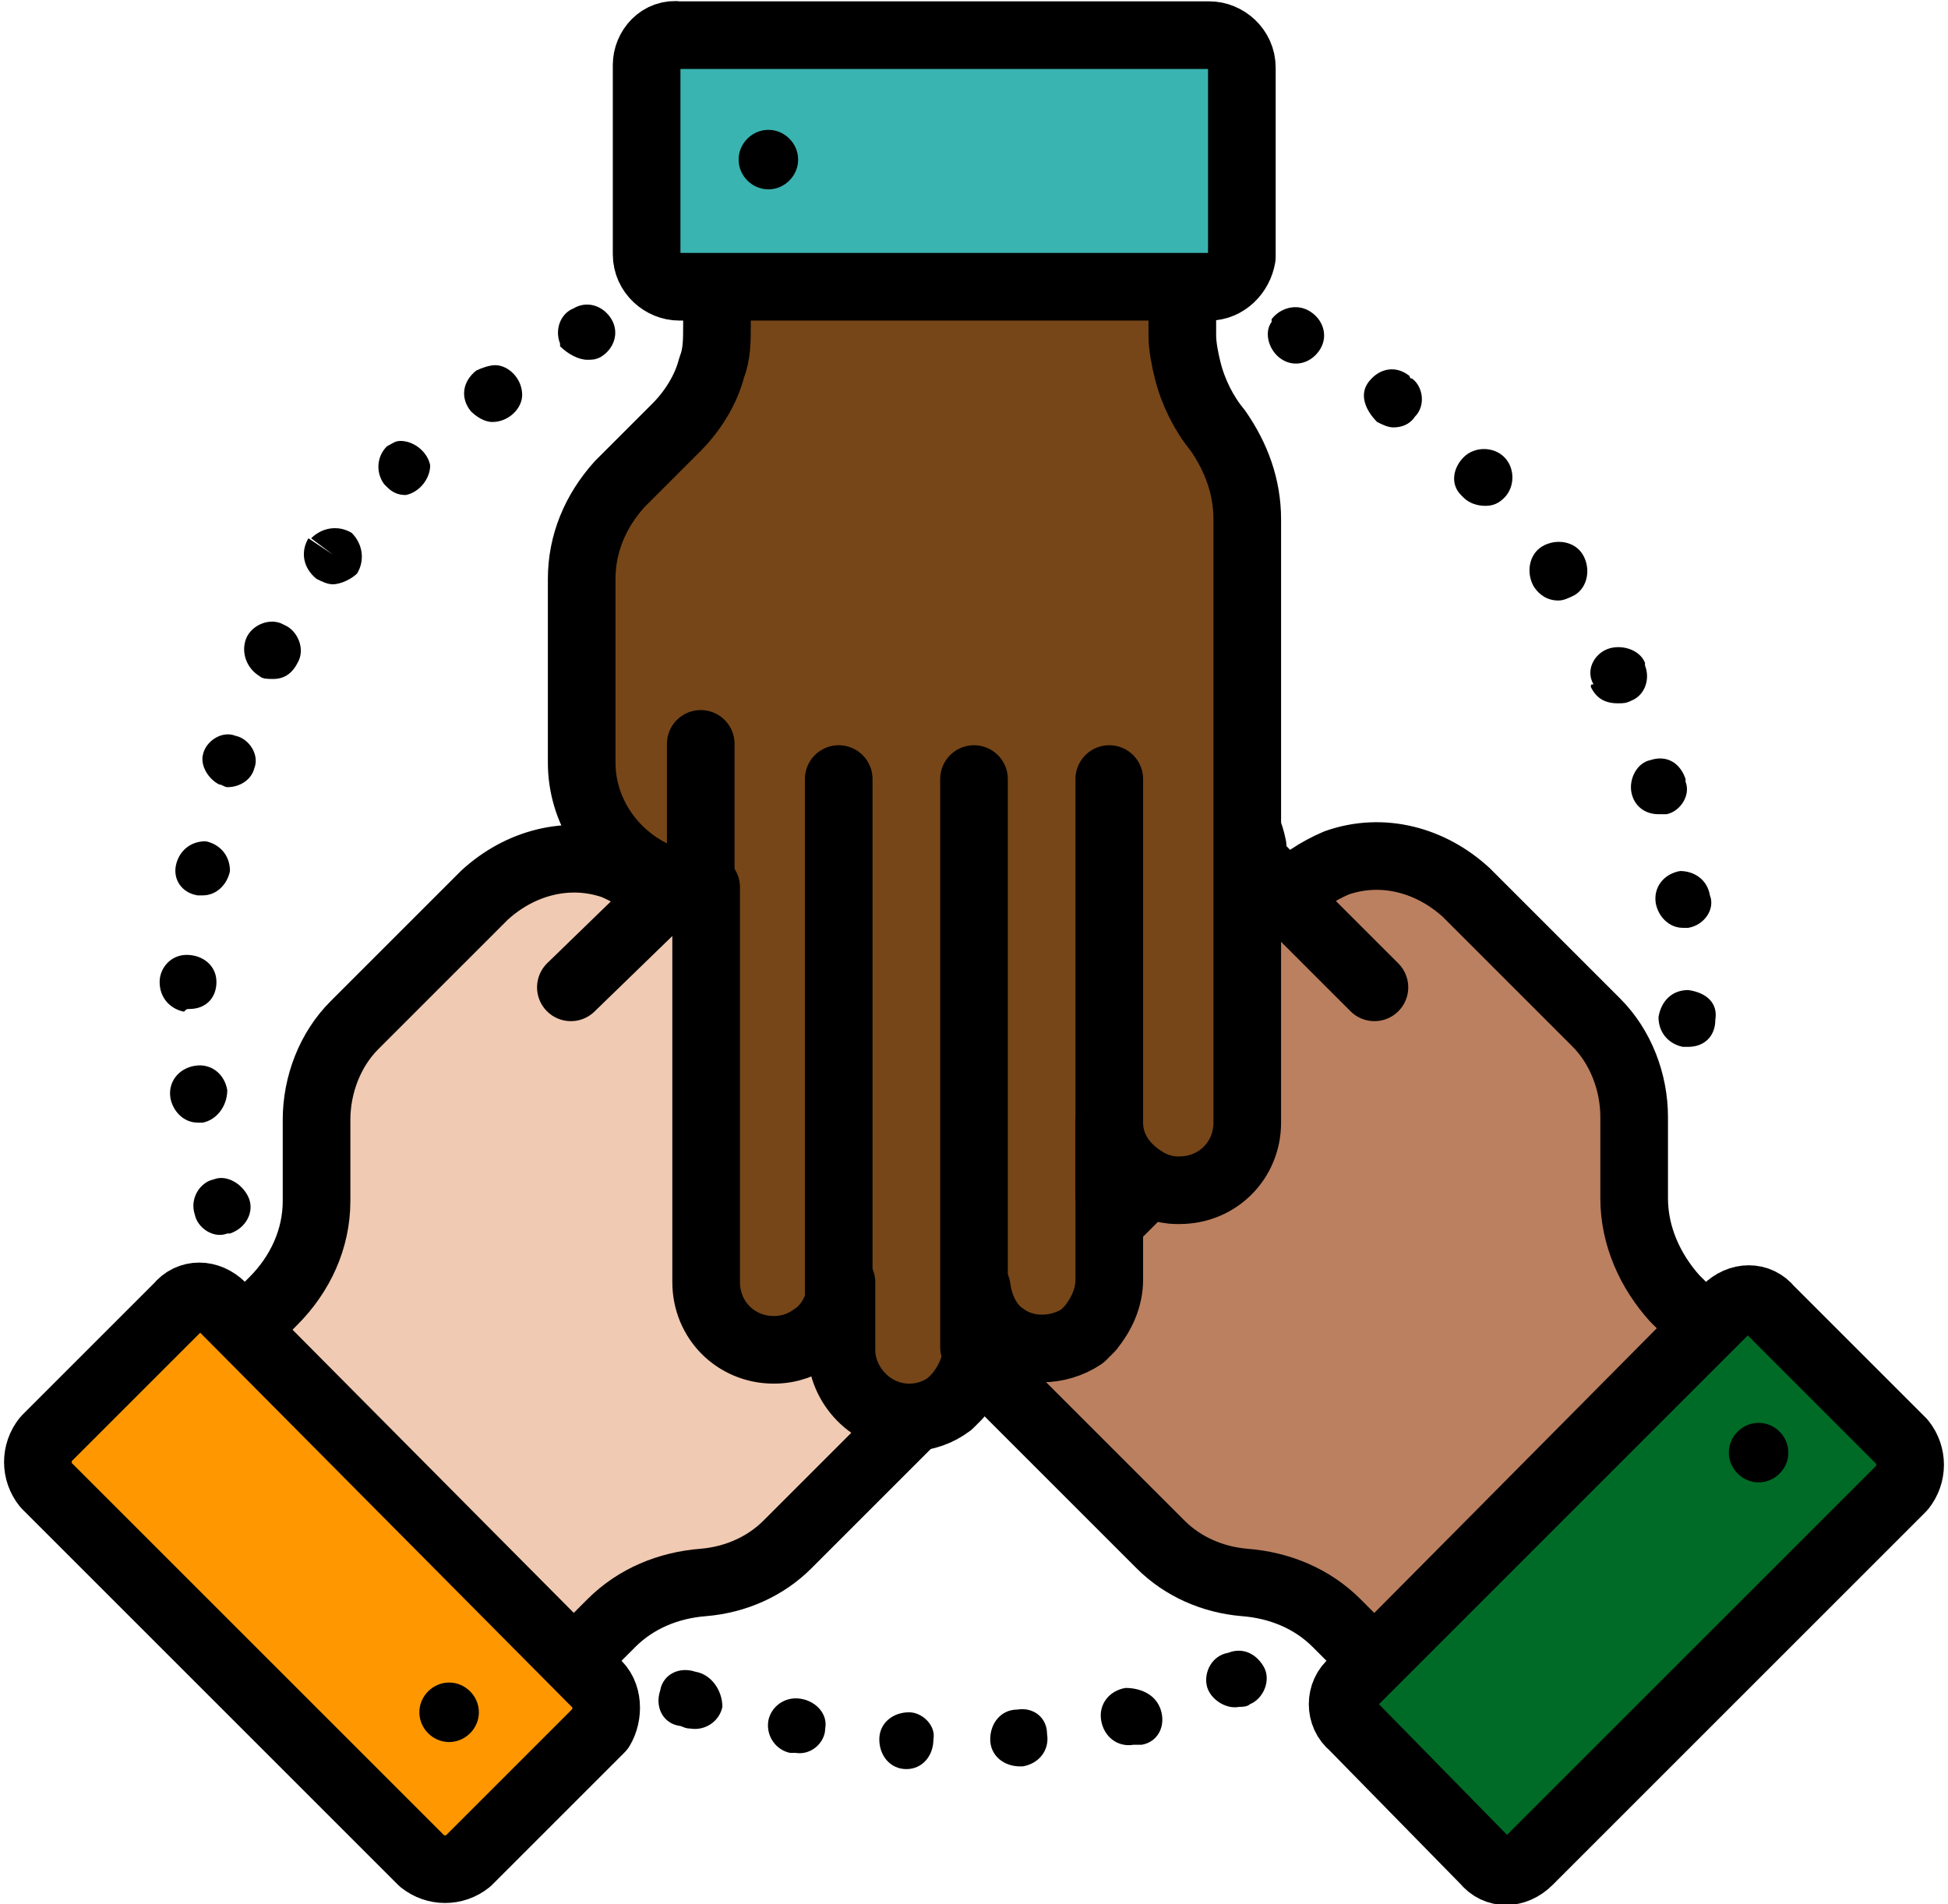
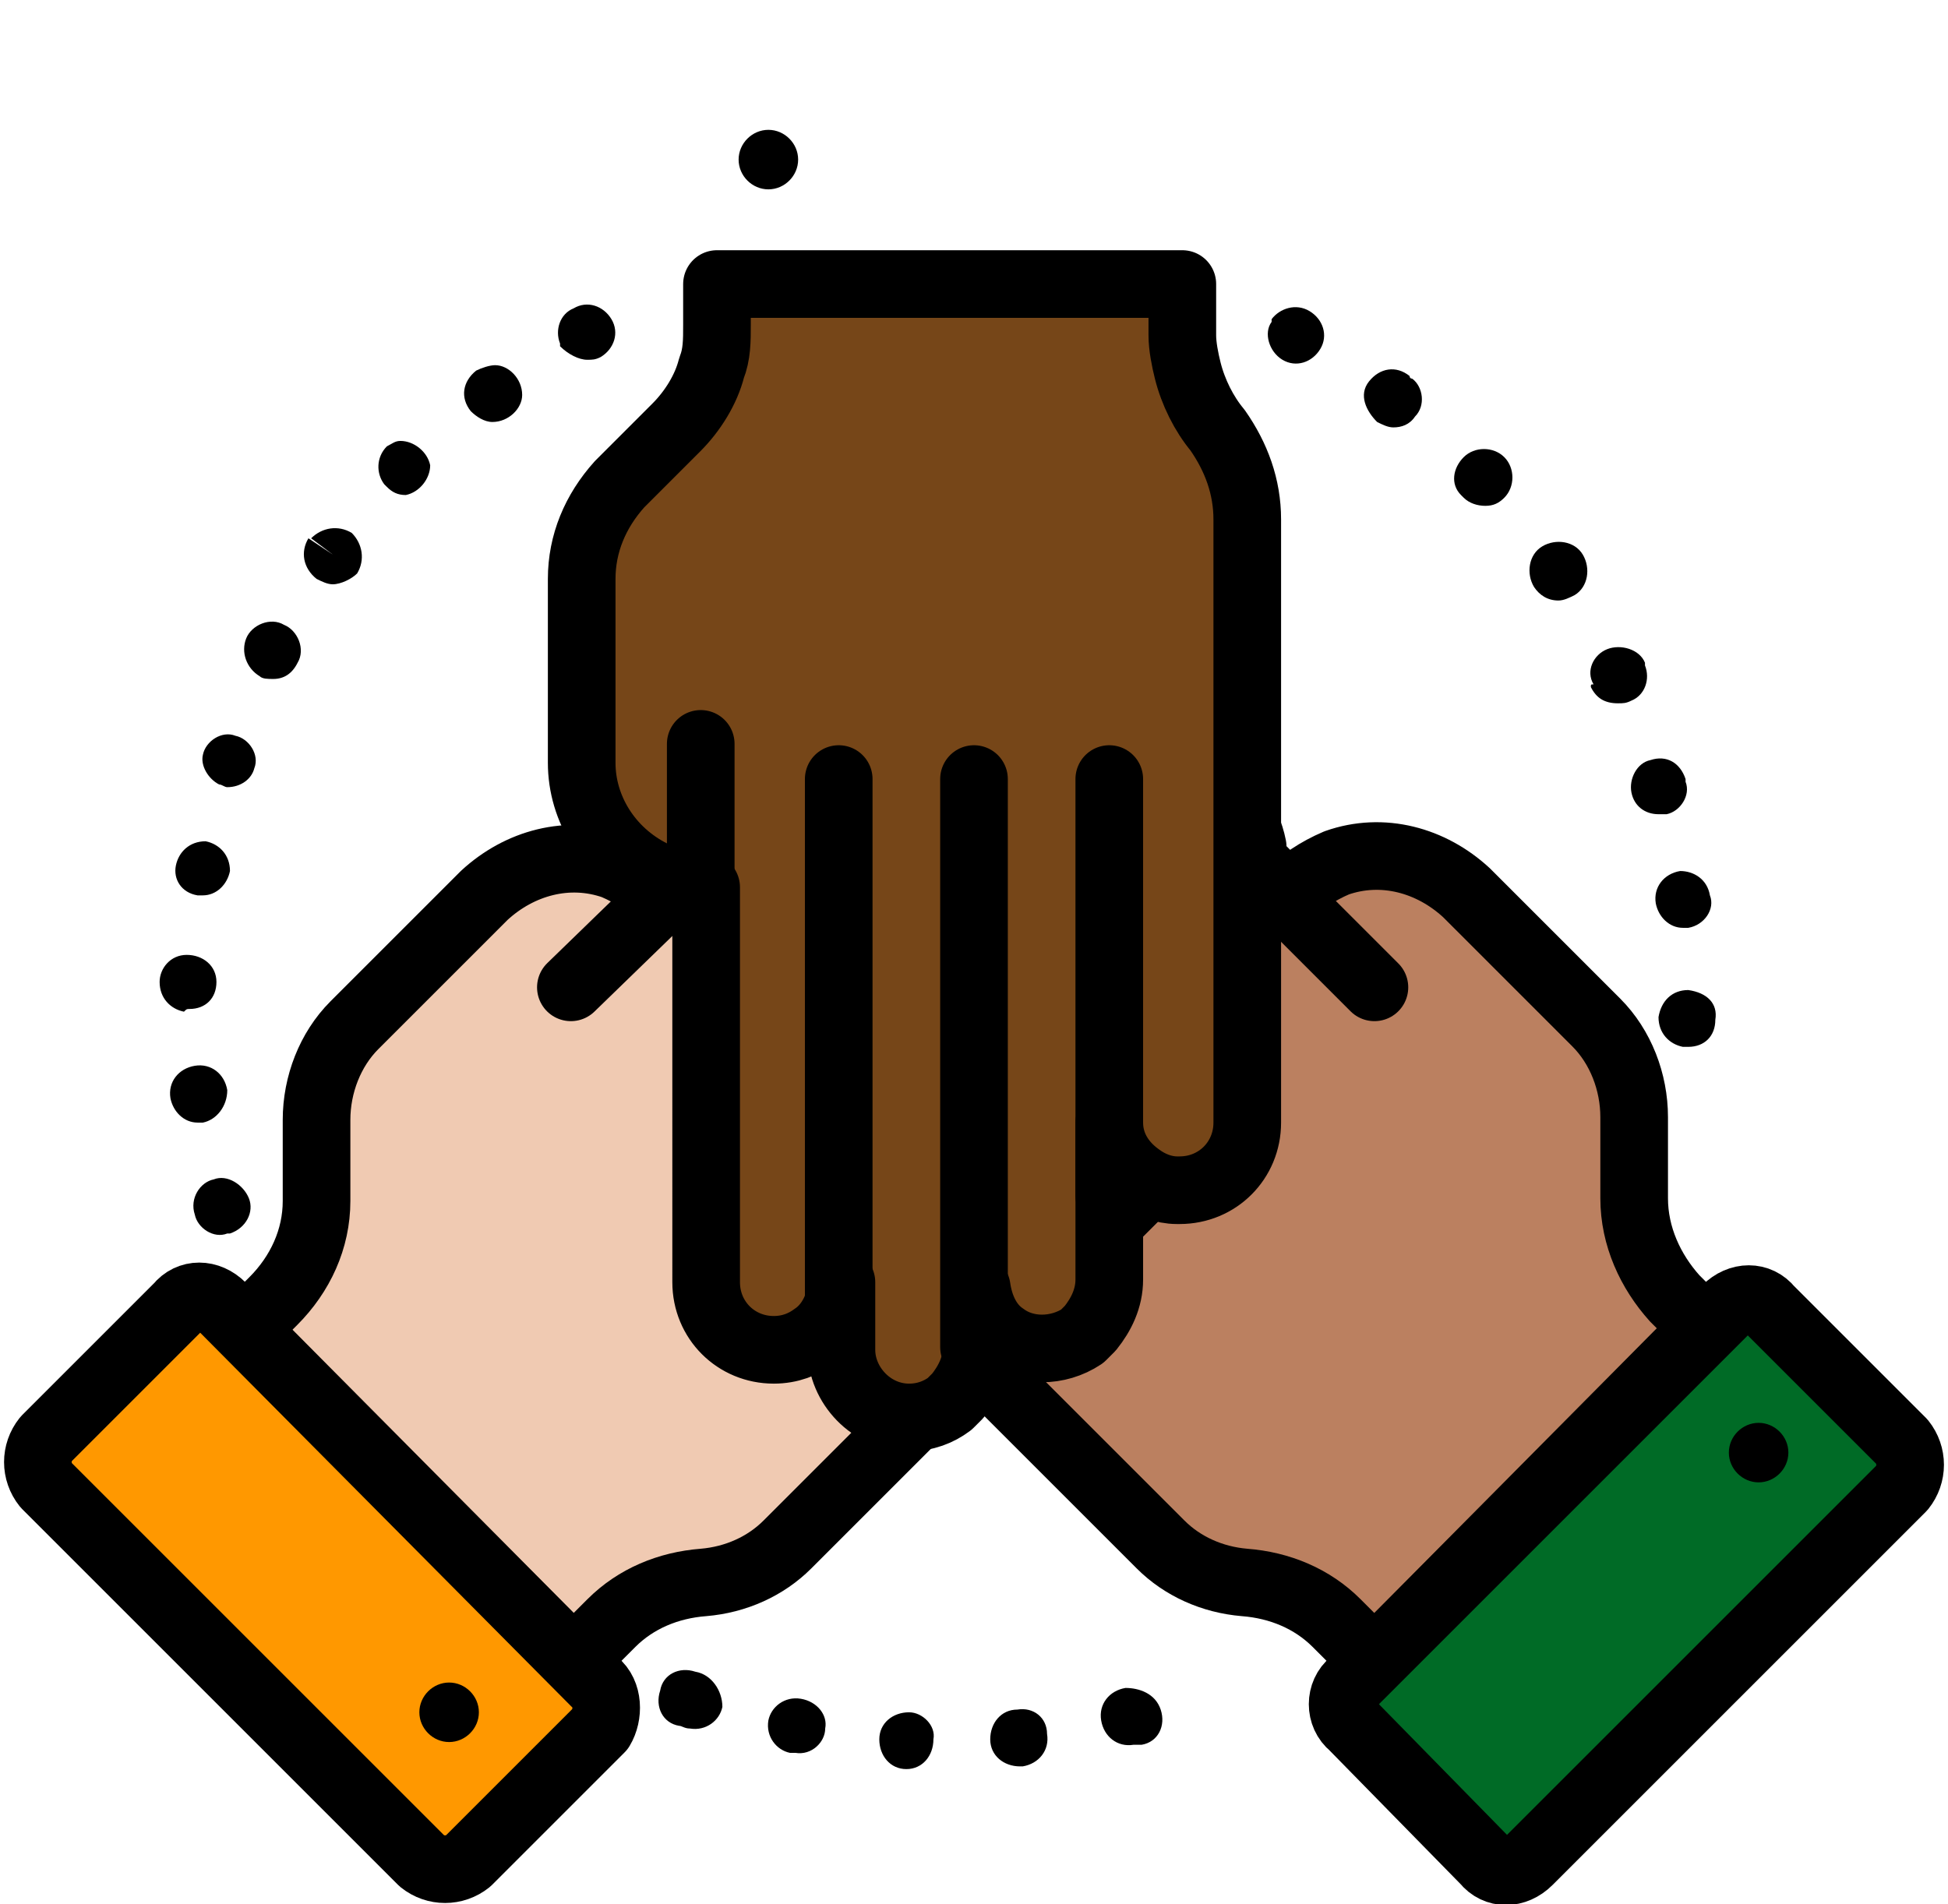
<svg xmlns="http://www.w3.org/2000/svg" version="1.1" id="Layer_1" x="0px" y="0px" viewBox="0 0 72 70.4" style="enable-background:new 0 0 72 70.4;" xml:space="preserve">
  <style type="text/css">
	.st0{fill:#BB8060;stroke:#000000;stroke-width:2.5;stroke-linecap:round;stroke-linejoin:round;}
	.st1{fill:#006B26;stroke:#000000;stroke-width:2.5;stroke-linecap:round;stroke-linejoin:round;}
	.st2{fill:#F0CAB2;stroke:#000000;stroke-width:2.5;stroke-linecap:round;stroke-linejoin:round;}
	.st3{fill:#FF9800;stroke:#000000;stroke-width:2.5;stroke-linecap:round;stroke-linejoin:round;}
	.st4{fill:#FEDFC5;}
	.st5{fill:#764618;stroke:#000000;stroke-width:2.5;stroke-linecap:round;stroke-linejoin:round;}
	.st6{fill:#3AB4B1;stroke:#000000;stroke-width:2.5;stroke-linecap:round;stroke-linejoin:round;}
	.st7{fill:none;stroke:#000000;stroke-width:2.5;stroke-linecap:round;stroke-linejoin:round;}
</style>
  <g id="Layer_2_00000078022619325769221180000014258497694853396373_">
    <g id="Layer_1-2">
      <g id="collaboration-color">
        <path class="st0" d="M42.9,57.1L27.1,41.3c-1-0.9-1.1-2.5-0.2-3.6c0.9-1,2.5-1.1,3.6-0.2c0.1,0,0.1,0.1,0.1,0.1l-4.1-4.1     c-0.5-0.5-0.7-1.1-0.8-1.8c0-0.1,0-0.3,0-0.4c0.2-1.1,1-1.9,2.1-2.1c0.7-0.1,1.4,0.1,2,0.5l-1.5-1.5c-0.5-0.5-0.7-1.1-0.7-1.8     c0-0.1,0-0.3,0-0.4c0.2-1.4,1.5-2.3,2.9-2.1c0.5,0.1,1,0.3,1.4,0.7l1.8,1.8c-0.6-0.6-0.8-1.4-0.7-2.2c0.2-1.4,1.5-2.3,2.9-2.1     c0.5,0.1,1,0.3,1.4,0.7l10.3,10.3l0,0c0.5-0.5,1.1-0.9,1.8-1.2c1.7-0.6,3.5-0.1,4.8,1.1l4.8,4.8c0.9,0.9,1.4,2.2,1.4,3.5v3     c0,1.4,0.6,2.7,1.5,3.7l1.1,1.1L50.8,61.4L49.4,60c-0.9-0.9-2.1-1.4-3.4-1.5C44.8,58.4,43.7,57.9,42.9,57.1z" />
        <path class="st1" d="M50,62.2l13.8-13.8c0.5-0.5,1.2-0.5,1.6,0c0,0,0,0,0,0l4.9,4.9c0.4,0.5,0.4,1.2,0,1.7L56.5,68.8     c-0.5,0.5-1.2,0.5-1.6,0c0,0,0,0,0,0L50,63.8C49.5,63.4,49.5,62.6,50,62.2C50,62.2,50,62.2,50,62.2z" />
        <path class="st2" d="M29.1,57.1l15.8-15.8c1-0.9,1.1-2.5,0.2-3.6c-0.9-1-2.5-1.1-3.6-0.2c-0.1,0-0.1,0.1-0.1,0.1l4.1-4.1     c0.5-0.5,0.7-1.1,0.8-1.8c0-0.1,0-0.3,0-0.4c-0.1-0.5-0.3-1-0.7-1.4c-0.9-0.9-2.3-1-3.3-0.2l1.5-1.5c0.5-0.5,0.7-1.1,0.7-1.8     c0-0.1,0-0.3,0-0.4c-0.2-1.4-1.5-2.3-2.9-2.1c-0.5,0.1-1,0.3-1.4,0.7l-1.8,1.8c0.5-0.6,0.8-1.4,0.6-2.2c-0.2-1.4-1.5-2.3-2.9-2.1     c-0.5,0.1-1,0.3-1.4,0.7L24.5,33.2l0,0c-0.5-0.5-1.1-0.9-1.8-1.2c-1.7-0.6-3.5-0.1-4.8,1.1l-4.8,4.8c-0.9,0.9-1.4,2.2-1.4,3.5v3     c0,1.4-0.6,2.7-1.6,3.7L9,49.2l12.2,12.2l1.4-1.4c0.9-0.9,2.1-1.4,3.4-1.5C27.2,58.4,28.3,57.9,29.1,57.1z" />
        <path class="st3" d="M22,62.2L8.2,48.3c-0.5-0.5-1.2-0.5-1.6,0c0,0,0,0,0,0l-4.9,4.9c-0.4,0.5-0.4,1.2,0,1.7l13.9,13.9     c0.5,0.4,1.2,0.4,1.7,0l4.9-4.9C22.5,63.4,22.5,62.6,22,62.2C22,62.2,22,62.2,22,62.2z" />
        <path class="st4" d="M46.1,19.2v22.3c0,1.4-1.1,2.5-2.5,2.5c-1.4,0-2.5-1.1-2.5-2.5v5.8c0,0.7-0.3,1.3-0.7,1.8     c-0.1,0.1-0.2,0.2-0.3,0.3c-0.9,0.6-2.1,0.6-2.9,0c-0.6-0.4-0.9-1.1-1-1.8v2.2c0,0.7-0.3,1.3-0.7,1.8c-0.1,0.1-0.2,0.2-0.3,0.3     c-0.4,0.3-0.9,0.5-1.5,0.5c-1.4,0-2.5-1.1-2.5-2.5c0,0,0,0,0,0v-2.5c0,0.8-0.4,1.6-1,2c-0.4,0.3-0.9,0.5-1.5,0.5     c-1.4,0-2.5-1.1-2.5-2.5V32.8h0c-0.7,0-1.4-0.2-2-0.5c-1.6-0.8-2.6-2.4-2.6-4.1v-6.8c0-1.3,0.5-2.5,1.4-3.5l2.1-2.1     c1-1,1.5-2.3,1.5-3.7v-1.5h17.2v1.9c0,1.3,0.5,2.5,1.3,3.5C45.7,16.9,46.1,18,46.1,19.2z" />
        <path class="st5" d="M46.1,19.2v22.3c0,1.4-1.1,2.5-2.5,2.5h-0.1c-0.5,0-1-0.2-1.4-0.5l0,0c-0.7-0.5-1.1-1.2-1.1-2v5.8     c0,0.7-0.3,1.3-0.7,1.8c-0.1,0.1-0.2,0.2-0.3,0.3c-0.9,0.6-2.1,0.6-2.9,0c-0.6-0.4-0.9-1.1-1-1.8v2.2c0,0.7-0.3,1.3-0.7,1.8     c-0.1,0.1-0.2,0.2-0.3,0.3c-0.4,0.3-0.9,0.5-1.5,0.5c-1.4,0-2.5-1.2-2.5-2.5v-2.5c0,0.8-0.4,1.6-1,2c-0.4,0.3-0.9,0.5-1.5,0.5     c-1.4,0-2.5-1.1-2.5-2.5V32.8h0c-0.7,0-1.4-0.2-2-0.5c-1.6-0.8-2.6-2.4-2.6-4.1v-6.8c0-1.3,0.5-2.5,1.4-3.5l2.1-2.1     c0.6-0.6,1.1-1.4,1.3-2.2c0.2-0.5,0.2-1,0.2-1.6v-1.5h17.2v1.9c0,0.4,0.1,0.9,0.2,1.3c0.2,0.8,0.6,1.6,1.1,2.2     C45.7,16.9,46.1,18,46.1,19.2z" />
-         <path class="st6" d="M44.7,10.6H25.1c-0.6,0-1.2-0.5-1.2-1.2v-7c0-0.6,0.5-1.2,1.2-1.1h19.6c0.6,0,1.2,0.5,1.2,1.2v7     C45.8,10.1,45.3,10.6,44.7,10.6z" />
        <path d="M29.6,62.8l-0.2,1L29.6,62.8c-0.6-0.1-1.1,0.3-1.2,0.8c-0.1,0.6,0.3,1.1,0.8,1.2l0,0c0.1,0,0.1,0,0.2,0     c0.6,0.1,1.1-0.4,1.1-0.9C30.6,63.4,30.2,62.9,29.6,62.8L29.6,62.8z" />
        <path d="M37.6,63.2l0.1,1L37.6,63.2c-0.6,0-1,0.5-1,1.1c0,0.6,0.5,1,1.1,1h0.1c0.6-0.1,1-0.6,0.9-1.2     C38.7,63.5,38.2,63.1,37.6,63.2z" />
        <path d="M33.6,63.3L33.6,63.3c-0.6,0-1.1,0.4-1.1,1c0,0.6,0.4,1.1,1,1.1l0,0l0,0c0.6,0,1-0.5,1-1.1     C34.6,63.8,34.1,63.3,33.6,63.3L33.6,63.3z" />
        <path d="M25.7,61.8L25.7,61.8c-0.6-0.2-1.2,0.1-1.3,0.7c-0.2,0.6,0.1,1.2,0.7,1.3c0.1,0,0.2,0.1,0.4,0.1c0.6,0.1,1.1-0.3,1.2-0.8     C26.7,62.5,26.3,61.9,25.7,61.8L25.7,61.8z" />
        <path d="M41.6,62.4l0.2,1L41.6,62.4c-0.6,0.1-1,0.6-0.9,1.2s0.6,1,1.2,0.9l0,0c0.1,0,0.2,0,0.3,0l0,0c0.6-0.1,0.9-0.7,0.7-1.3     S42.1,62.4,41.6,62.4L41.6,62.4z" />
-         <path d="M45.4,61.1l0.4,1L45.4,61.1c-0.6,0.1-0.9,0.7-0.8,1.2s0.7,0.9,1.2,0.8c0.1,0,0.3,0,0.4-0.1l0,0c0.5-0.2,0.8-0.9,0.5-1.4     S45.9,60.9,45.4,61.1L45.4,61.1z" />
        <path d="M21.7,13.3c0.2,0,0.3,0,0.5-0.1c0.5-0.3,0.7-0.9,0.4-1.4c-0.3-0.5-0.9-0.7-1.4-0.4l0,0c-0.5,0.2-0.7,0.8-0.5,1.3     c0,0,0,0.1,0,0.1C21,13.1,21.4,13.3,21.7,13.3z" />
        <path d="M9.6,25c0.1,0.1,0.3,0.1,0.5,0.1c0.4,0,0.7-0.2,0.9-0.6l0,0c0.3-0.5,0-1.2-0.5-1.4c-0.5-0.3-1.2,0-1.4,0.5     C8.9,24.1,9.1,24.7,9.6,25z" />
        <path d="M8.1,29c0.1,0,0.2,0.1,0.3,0.1c0.5,0,0.9-0.3,1-0.7l0,0c0.2-0.5-0.2-1.1-0.7-1.2c-0.5-0.2-1.1,0.2-1.2,0.7     C7.4,28.3,7.7,28.8,8.1,29z" />
        <path d="M11.7,21.4c0.2,0.1,0.4,0.2,0.6,0.2c0.3,0,0.7-0.2,0.9-0.4l0,0c0.3-0.5,0.2-1.1-0.2-1.5c-0.5-0.3-1.1-0.2-1.5,0.2     l0.8,0.6l-0.9-0.6C11.1,20.4,11.2,21,11.7,21.4z" />
        <path d="M18.2,15.6c0.6,0,1.1-0.5,1.1-1c0-0.6-0.5-1.1-1-1.1c-0.2,0-0.5,0.1-0.7,0.2l0,0c-0.5,0.4-0.6,1-0.2,1.5     C17.6,15.4,17.9,15.6,18.2,15.6z" />
        <path d="M7.2,44.9c0.1,0.5,0.7,0.9,1.2,0.7c0,0,0.1,0,0.1,0c0.6-0.2,0.9-0.8,0.7-1.3s-0.8-0.9-1.3-0.7C7.4,43.7,7,44.3,7.2,44.9     L7.2,44.9z" />
        <path d="M15,18.3c0.5-0.1,0.9-0.6,0.9-1.1c-0.1-0.5-0.6-0.9-1.1-0.9c-0.2,0-0.3,0.1-0.5,0.2l0,0c-0.4,0.4-0.4,1-0.1,1.4     c0,0,0,0,0.1,0.1C14.5,18.2,14.7,18.3,15,18.3z" />
        <path d="M8.4,40.3c-0.1-0.6-0.6-1-1.2-0.9s-1,0.6-0.9,1.2l0,0c0.1,0.5,0.5,0.9,1,0.9h0.2C8,41.4,8.4,40.9,8.4,40.3     C8.4,40.4,8.4,40.3,8.4,40.3z" />
        <path d="M7,37.3L7,37.3c0.6,0,1-0.4,1-1v0c0-0.6-0.5-1-1.1-1s-1,0.5-1,1c0,0.6,0.4,1,0.9,1.1C6.9,37.3,6.9,37.3,7,37.3z" />
        <path d="M7.3,33.1h0.2c0.5,0,0.9-0.4,1-0.9v0c0-0.6-0.4-1-0.9-1.1c-0.6,0-1,0.4-1.1,0.9C6.4,32.5,6.7,33,7.3,33.1L7.3,33.1z" />
        <path d="M56.7,21.7c0.2,0.3,0.5,0.5,0.9,0.5c0.2,0,0.4-0.1,0.6-0.2c0.5-0.3,0.6-1,0.3-1.5l-0.9,0.6l0.9-0.6     c-0.3-0.5-1-0.6-1.5-0.3C56.5,20.5,56.4,21.2,56.7,21.7L56.7,21.7z" />
        <path d="M62.1,32.2c-0.6,0.1-1,0.6-0.9,1.2l0,0c0.1,0.5,0.5,0.9,1,0.9h0.2c0.6-0.1,1-0.7,0.8-1.2C63.1,32.5,62.6,32.2,62.1,32.2     L62.1,32.2z" />
        <path d="M60.3,29.3L60.3,29.3c0.1,0.5,0.5,0.8,1,0.8c0.1,0,0.2,0,0.3,0c0.5-0.1,0.9-0.7,0.7-1.2c0,0,0-0.1,0-0.1l0,0     c-0.2-0.6-0.7-0.9-1.3-0.7C60.5,28.2,60.2,28.8,60.3,29.3L60.3,29.3z" />
        <path d="M58.8,25.4c0.2,0.4,0.5,0.6,1,0.6c0.2,0,0.3,0,0.5-0.1c0.5-0.2,0.7-0.8,0.5-1.3c0,0,0-0.1,0-0.1l-1,0.5l1-0.5     c-0.2-0.5-0.9-0.7-1.4-0.5c0,0,0,0,0,0c-0.5,0.2-0.8,0.8-0.5,1.3C58.8,25.3,58.8,25.3,58.8,25.4L58.8,25.4z" />
        <path d="M54.1,18.4c0.2,0.2,0.5,0.3,0.8,0.3c0.3,0,0.5-0.1,0.7-0.3c0.4-0.4,0.4-1.1,0-1.5c-0.4-0.4-1.1-0.4-1.5,0     c-0.4,0.4-0.5,1-0.1,1.4C54,18.3,54,18.3,54.1,18.4L54.1,18.4z" />
        <path d="M62.4,36.6c-0.6,0-1,0.4-1.1,1c0,0.6,0.4,1,0.9,1.1c0,0,0.1,0,0.1,0h0.1c0.6,0,1-0.4,1-1l0,0     C63.5,37.1,63.1,36.7,62.4,36.6C62.5,36.6,62.5,36.6,62.4,36.6z" />
        <path d="M47.4,13.3L47.4,13.3c0.5,0.3,1.1,0.1,1.4-0.4s0.1-1.1-0.4-1.4l-0.5,0.9l0.5-0.9c-0.5-0.3-1.1-0.1-1.4,0.3     c0,0,0,0.1,0,0.1C46.7,12.3,46.9,13,47.4,13.3C47.4,13.3,47.4,13.3,47.4,13.3z" />
        <path d="M50.9,15.6L50.9,15.6c0.2,0.1,0.4,0.2,0.6,0.2c0.3,0,0.6-0.1,0.8-0.4c0.4-0.4,0.3-1.1-0.1-1.4c0,0-0.1,0-0.1-0.1l0,0     c-0.5-0.4-1.1-0.3-1.5,0.2S50.5,15.2,50.9,15.6L50.9,15.6L50.9,15.6z" />
        <path d="M28.4,4.8c-0.6,0-1.1,0.5-1.1,1.1S27.8,7,28.4,7c0.6,0,1.1-0.5,1.1-1.1S29,4.8,28.4,4.8L28.4,4.8z" />
        <path d="M65,52.6c-0.6,0-1.1,0.5-1.1,1.1c0,0.6,0.5,1.1,1.1,1.1c0.6,0,1.1-0.5,1.1-1.1C66.1,53.1,65.6,52.6,65,52.6L65,52.6z" />
        <path d="M17.7,63.3c0-0.6-0.5-1.1-1.1-1.1c-0.6,0-1.1,0.5-1.1,1.1c0,0.6,0.5,1.1,1.1,1.1l0,0C17.2,64.4,17.7,63.9,17.7,63.3z" />
        <line class="st7" x1="31" y1="28.8" x2="31" y2="49.2" />
        <line class="st7" x1="36" y1="28.8" x2="36" y2="49.8" />
        <line class="st7" x1="41" y1="28.8" x2="41" y2="44.2" />
        <line class="st7" x1="25.9" y1="27.5" x2="25.9" y2="32.8" />
        <line class="st7" x1="21.1" y1="36.5" x2="24.5" y2="33.2" />
        <line class="st7" x1="47.3" y1="33" x2="50.8" y2="36.5" />
      </g>
    </g>
  </g>
</svg>